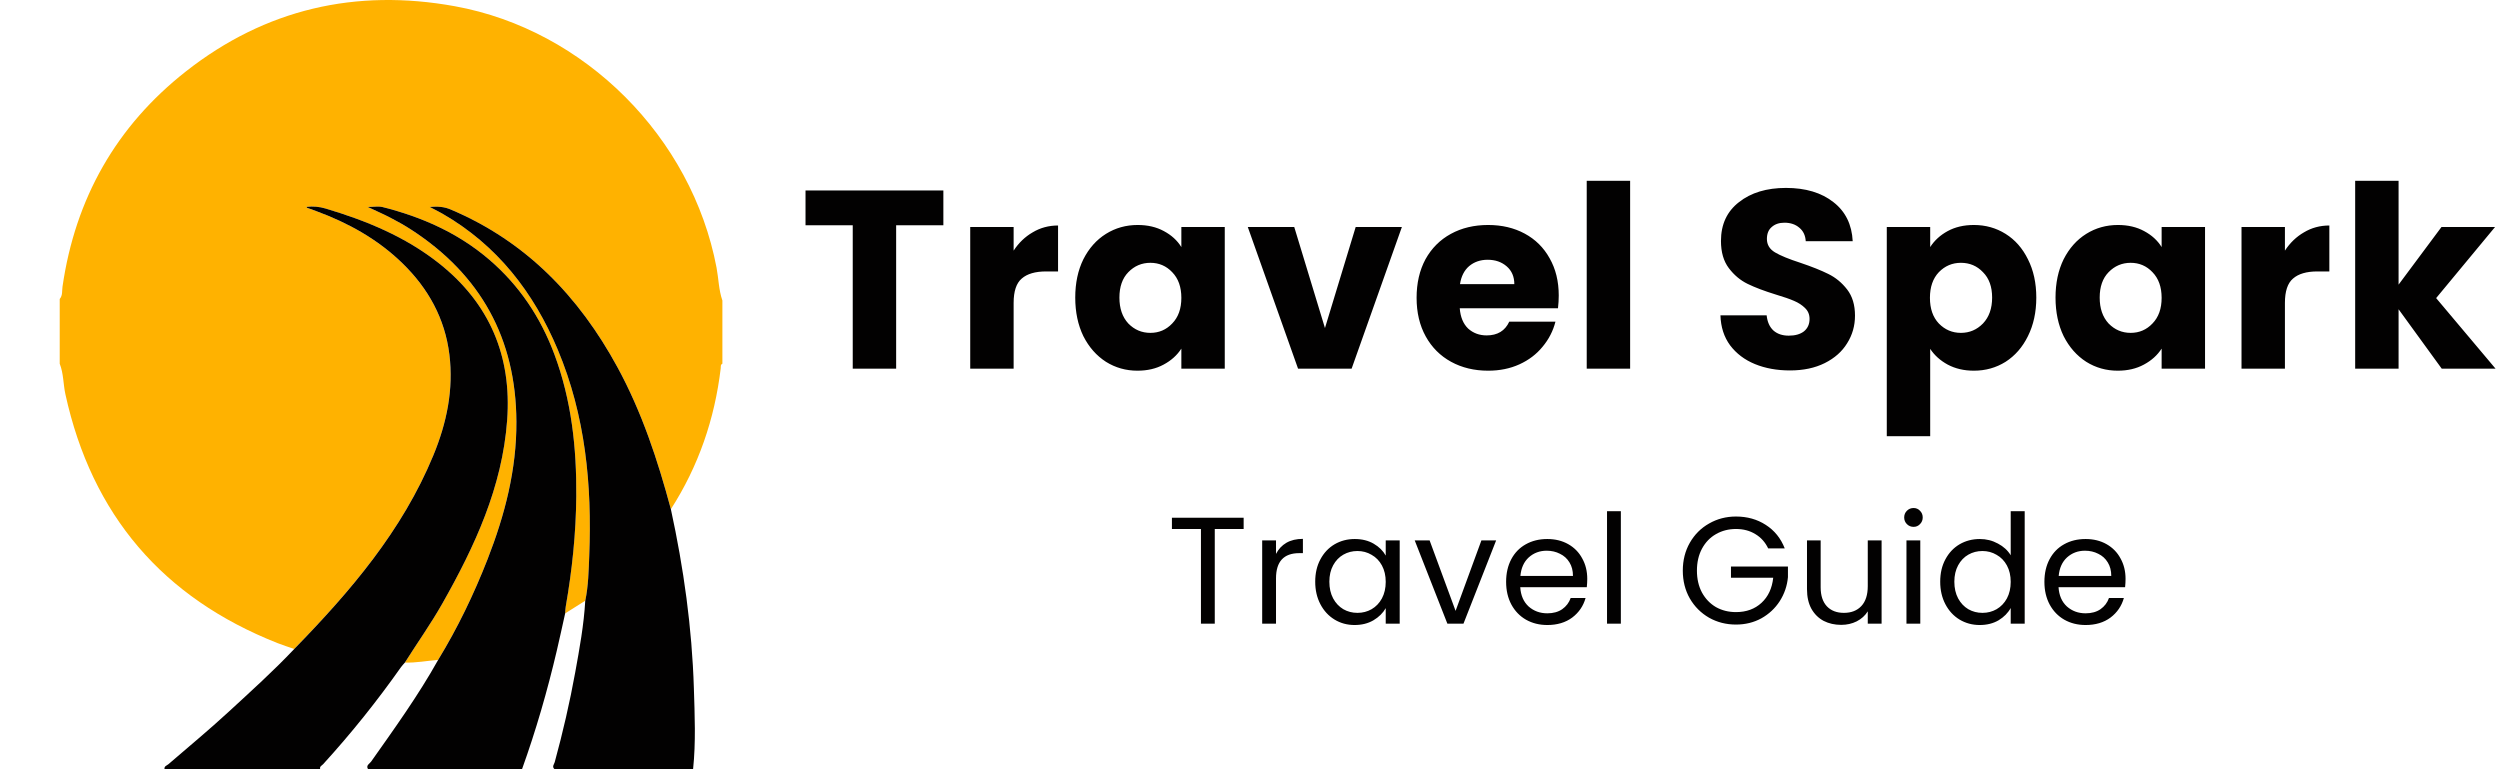
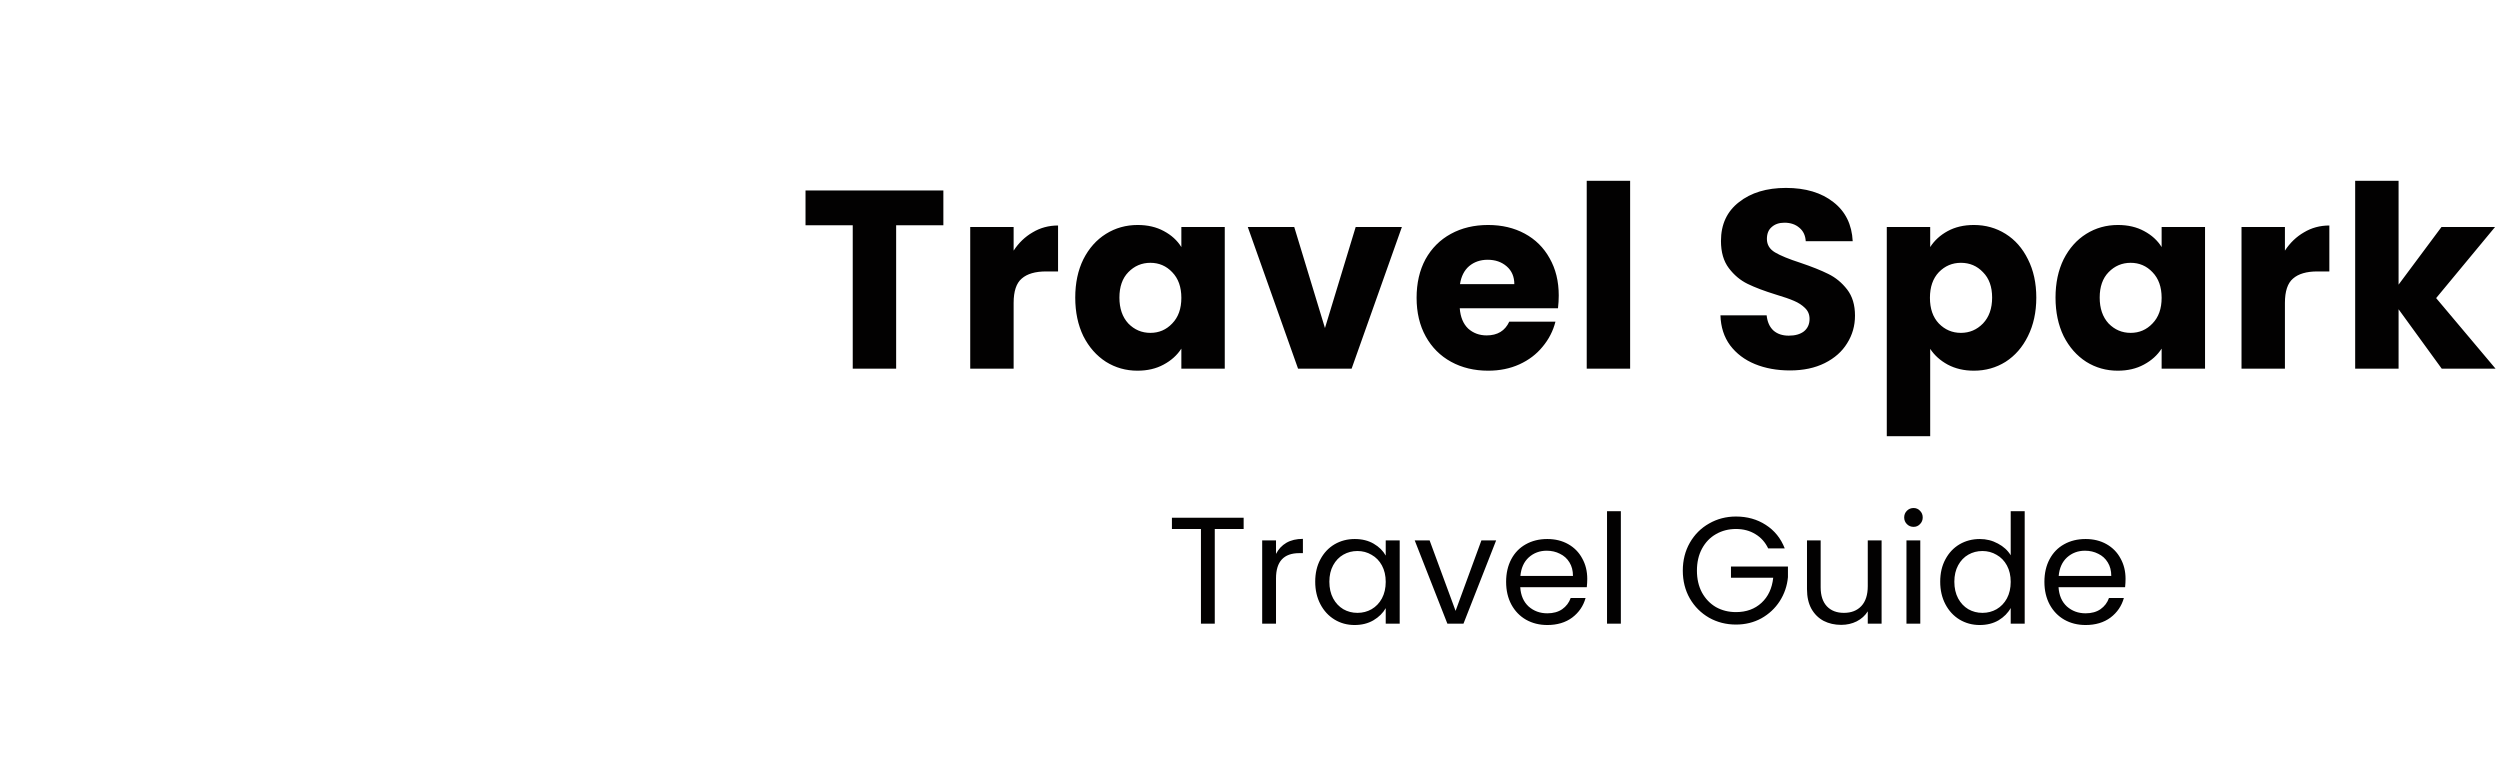
<svg xmlns="http://www.w3.org/2000/svg" width="325" height="100" viewBox="0 0 325 100" fill="none">
  <g clip-path="url(#clip0_15693_12742)">
-     <path d="M7.763 47.283V38.869C8.164 38.4 8.047 37.8 8.126 37.265C9.785 25.804 15.113 16.389 24.197 9.261C34.506 1.174 46.25 -1.528 59.126 0.809C76.015 3.875 89.936 17.834 93.151 34.796C93.42 36.217 93.43 37.686 93.911 39.067V47.281C93.638 47.414 93.716 47.678 93.691 47.897C92.907 54.483 90.802 60.603 87.214 66.195C85.502 59.807 83.442 53.561 80.259 47.718C75.254 38.528 68.368 31.37 58.593 27.233C57.733 26.87 56.921 26.81 55.861 26.9C56.524 27.251 57.026 27.494 57.509 27.77C64.626 31.863 69.377 37.991 72.508 45.447C76.108 54.02 76.972 63.036 76.605 72.225C76.527 74.185 76.489 76.155 76.088 78.091C75.214 78.643 74.34 79.192 73.466 79.743C73.49 79.444 73.492 79.144 73.542 78.851C74.368 74.113 74.869 69.346 74.911 64.531C74.965 58.218 74.292 52.022 72.067 46.061C70.273 41.252 67.517 37.115 63.602 33.755C59.561 30.288 54.847 28.207 49.743 26.918C49.2 26.782 48.593 26.9 47.793 26.9C48.914 27.427 49.85 27.832 50.752 28.301C51.668 28.779 52.574 29.282 53.44 29.843C62.481 35.704 67.074 44.01 67.13 54.804C67.162 61.038 65.624 66.951 63.38 72.7C61.606 77.236 59.497 81.619 56.953 85.786C55.512 85.899 54.085 86.185 52.63 86.133C54.245 83.57 56.007 81.096 57.503 78.456C61.72 71.01 65.288 63.341 65.927 54.624C66.538 46.275 63.636 39.444 57.086 34.249C52.712 30.777 47.629 28.688 42.315 27.107C41.503 26.864 40.701 26.794 39.868 26.89C39.878 26.938 39.876 26.994 39.892 27.001C40.297 27.151 40.703 27.295 41.108 27.444C45.282 28.985 49.108 31.104 52.319 34.228C55.676 37.498 57.837 41.412 58.419 46.091C58.982 50.639 58.064 55 56.338 59.184C52.293 68.993 45.542 76.879 38.248 84.365C37.526 84.113 36.793 83.886 36.081 83.604C21.162 77.707 11.942 66.951 8.502 51.25C8.214 49.933 8.27 48.556 7.763 47.283Z" fill="#FFB200" />
    <path d="M38.251 84.366C45.547 76.881 52.296 68.996 56.341 59.184C58.067 55.001 58.985 50.637 58.422 46.091C57.843 41.413 55.682 37.498 52.322 34.229C49.111 31.102 45.285 28.983 41.112 27.444C40.707 27.294 40.3 27.151 39.895 27.001C39.879 26.995 39.881 26.939 39.871 26.891C40.703 26.795 41.505 26.867 42.318 27.107C47.63 28.689 52.713 30.777 57.089 34.249C63.639 39.447 66.542 46.278 65.93 54.624C65.291 63.341 61.723 71.01 57.506 78.457C56.011 81.097 54.249 83.57 52.633 86.134C52.463 86.336 52.274 86.525 52.122 86.739C49.011 91.153 45.642 95.36 42.002 99.349C41.843 99.521 41.525 99.632 41.621 99.974H21.386C21.328 99.593 21.691 99.521 21.883 99.355C24.511 97.09 27.183 94.877 29.735 92.524C32.627 89.858 35.551 87.23 38.253 84.366H38.251Z" fill="#020101" />
    <path d="M76.087 78.094C76.488 76.159 76.526 74.187 76.604 72.227C76.971 63.04 76.109 54.022 72.507 45.449C69.374 37.993 64.626 31.865 57.508 27.772C57.027 27.496 56.526 27.251 55.86 26.902C56.923 26.812 57.734 26.872 58.592 27.235C68.368 31.372 75.253 38.53 80.258 47.72C83.441 53.563 85.502 59.811 87.214 66.197C88.883 73.87 89.96 81.619 90.204 89.473C90.312 92.972 90.469 96.476 90.102 99.974H72.07C71.723 99.659 72.042 99.348 72.116 99.074C73.169 95.215 74.069 91.323 74.782 87.39C75.341 84.309 75.905 81.228 76.083 78.094H76.087Z" fill="#020101" />
    <path d="M56.957 85.789C59.499 81.624 61.609 77.24 63.383 72.702C65.63 66.956 67.166 61.041 67.133 54.807C67.077 44.013 62.485 35.706 53.443 29.846C52.577 29.284 51.671 28.781 50.755 28.304C49.853 27.833 48.915 27.428 47.797 26.903C48.597 26.903 49.204 26.785 49.747 26.921C54.85 28.21 59.565 30.291 63.606 33.758C67.52 37.118 70.274 41.255 72.07 46.063C74.295 52.025 74.967 58.22 74.915 64.534C74.875 69.349 74.374 74.115 73.546 78.854C73.494 79.147 73.494 79.449 73.469 79.746C73.109 81.363 72.76 82.983 72.381 84.597C71.158 89.804 69.679 94.937 67.869 99.975H47.835C47.548 99.487 48.047 99.287 48.234 99.022C51.285 94.703 54.375 90.411 56.961 85.787L56.957 85.789Z" fill="#020101" />
  </g>
  <path d="M122.637 24.76V29.281H116.499V47.926H110.856V29.281H104.718V24.76H122.637ZM131.772 32.581C132.432 31.569 133.257 30.777 134.247 30.205C135.237 29.611 136.337 29.314 137.547 29.314V35.287H135.996C134.588 35.287 133.532 35.595 132.828 36.211C132.124 36.805 131.772 37.861 131.772 39.379V47.926H126.129V29.512H131.772V32.581ZM139.782 38.686C139.782 36.794 140.134 35.133 140.838 33.703C141.564 32.273 142.543 31.173 143.775 30.403C145.007 29.633 146.382 29.248 147.9 29.248C149.198 29.248 150.331 29.512 151.299 30.04C152.289 30.568 153.048 31.261 153.576 32.119V29.512H159.219V47.926H153.576V45.319C153.026 46.177 152.256 46.87 151.266 47.398C150.298 47.926 149.165 48.19 147.867 48.19C146.371 48.19 145.007 47.805 143.775 47.035C142.543 46.243 141.564 45.132 140.838 43.702C140.134 42.25 139.782 40.578 139.782 38.686ZM153.576 38.719C153.576 37.311 153.18 36.2 152.388 35.386C151.618 34.572 150.672 34.165 149.55 34.165C148.428 34.165 147.471 34.572 146.679 35.386C145.909 36.178 145.524 37.278 145.524 38.686C145.524 40.094 145.909 41.216 146.679 42.052C147.471 42.866 148.428 43.273 149.55 43.273C150.672 43.273 151.618 42.866 152.388 42.052C153.18 41.238 153.576 40.127 153.576 38.719ZM172.245 42.646L176.238 29.512H182.244L175.71 47.926H168.747L162.213 29.512H168.252L172.245 42.646ZM202.637 38.422C202.637 38.95 202.604 39.5 202.538 40.072H189.767C189.855 41.216 190.218 42.096 190.856 42.712C191.516 43.306 192.319 43.603 193.265 43.603C194.673 43.603 195.652 43.009 196.202 41.821H202.208C201.9 43.031 201.339 44.12 200.525 45.088C199.733 46.056 198.732 46.815 197.522 47.365C196.312 47.915 194.959 48.19 193.463 48.19C191.659 48.19 190.053 47.805 188.645 47.035C187.237 46.265 186.137 45.165 185.345 43.735C184.553 42.305 184.157 40.633 184.157 38.719C184.157 36.805 184.542 35.133 185.312 33.703C186.104 32.273 187.204 31.173 188.612 30.403C190.02 29.633 191.637 29.248 193.463 29.248C195.245 29.248 196.829 29.622 198.215 30.37C199.601 31.118 200.679 32.185 201.449 33.571C202.241 34.957 202.637 36.574 202.637 38.422ZM196.862 36.937C196.862 35.969 196.532 35.199 195.872 34.627C195.212 34.055 194.387 33.769 193.397 33.769C192.451 33.769 191.648 34.044 190.988 34.594C190.35 35.144 189.954 35.925 189.8 36.937H196.862ZM211.917 23.506V47.926H206.274V23.506H211.917ZM232.701 48.157C231.007 48.157 229.489 47.882 228.147 47.332C226.805 46.782 225.727 45.968 224.913 44.89C224.121 43.812 223.703 42.514 223.659 40.996H229.665C229.753 41.854 230.05 42.514 230.556 42.976C231.062 43.416 231.722 43.636 232.536 43.636C233.372 43.636 234.032 43.449 234.516 43.075C235 42.679 235.242 42.14 235.242 41.458C235.242 40.886 235.044 40.413 234.648 40.039C234.274 39.665 233.801 39.357 233.229 39.115C232.679 38.873 231.887 38.598 230.853 38.29C229.357 37.828 228.136 37.366 227.19 36.904C226.244 36.442 225.43 35.76 224.748 34.858C224.066 33.956 223.725 32.779 223.725 31.327C223.725 29.171 224.506 27.488 226.068 26.278C227.63 25.046 229.665 24.43 232.173 24.43C234.725 24.43 236.782 25.046 238.344 26.278C239.906 27.488 240.742 29.182 240.852 31.36H234.747C234.703 30.612 234.428 30.029 233.922 29.611C233.416 29.171 232.767 28.951 231.975 28.951C231.293 28.951 230.743 29.138 230.325 29.512C229.907 29.864 229.698 30.381 229.698 31.063C229.698 31.811 230.05 32.394 230.754 32.812C231.458 33.23 232.558 33.681 234.054 34.165C235.55 34.671 236.76 35.155 237.684 35.617C238.63 36.079 239.444 36.75 240.126 37.63C240.808 38.51 241.149 39.643 241.149 41.029C241.149 42.349 240.808 43.548 240.126 44.626C239.466 45.704 238.498 46.562 237.222 47.2C235.946 47.838 234.439 48.157 232.701 48.157ZM250.925 32.119C251.475 31.261 252.234 30.568 253.202 30.04C254.17 29.512 255.303 29.248 256.601 29.248C258.119 29.248 259.494 29.633 260.726 30.403C261.958 31.173 262.926 32.273 263.63 33.703C264.356 35.133 264.719 36.794 264.719 38.686C264.719 40.578 264.356 42.25 263.63 43.702C262.926 45.132 261.958 46.243 260.726 47.035C259.494 47.805 258.119 48.19 256.601 48.19C255.325 48.19 254.192 47.926 253.202 47.398C252.234 46.87 251.475 46.188 250.925 45.352V56.704H245.282V29.512H250.925V32.119ZM258.977 38.686C258.977 37.278 258.581 36.178 257.789 35.386C257.019 34.572 256.062 34.165 254.918 34.165C253.796 34.165 252.839 34.572 252.047 35.386C251.277 36.2 250.892 37.311 250.892 38.719C250.892 40.127 251.277 41.238 252.047 42.052C252.839 42.866 253.796 43.273 254.918 43.273C256.04 43.273 256.997 42.866 257.789 42.052C258.581 41.216 258.977 40.094 258.977 38.686ZM267.218 38.686C267.218 36.794 267.57 35.133 268.274 33.703C269 32.273 269.979 31.173 271.211 30.403C272.443 29.633 273.818 29.248 275.336 29.248C276.634 29.248 277.767 29.512 278.735 30.04C279.725 30.568 280.484 31.261 281.012 32.119V29.512H286.655V47.926H281.012V45.319C280.462 46.177 279.692 46.87 278.702 47.398C277.734 47.926 276.601 48.19 275.303 48.19C273.807 48.19 272.443 47.805 271.211 47.035C269.979 46.243 269 45.132 268.274 43.702C267.57 42.25 267.218 40.578 267.218 38.686ZM281.012 38.719C281.012 37.311 280.616 36.2 279.824 35.386C279.054 34.572 278.108 34.165 276.986 34.165C275.864 34.165 274.907 34.572 274.115 35.386C273.345 36.178 272.96 37.278 272.96 38.686C272.96 40.094 273.345 41.216 274.115 42.052C274.907 42.866 275.864 43.273 276.986 43.273C278.108 43.273 279.054 42.866 279.824 42.052C280.616 41.238 281.012 40.127 281.012 38.719ZM297.04 32.581C297.7 31.569 298.525 30.777 299.515 30.205C300.505 29.611 301.605 29.314 302.815 29.314V35.287H301.264C299.856 35.287 298.8 35.595 298.096 36.211C297.392 36.805 297.04 37.861 297.04 39.379V47.926H291.397V29.512H297.04V32.581ZM317.425 47.926L311.815 40.204V47.926H306.172V23.506H311.815V37.003L317.392 29.512H324.355L316.699 38.752L324.421 47.926H317.425Z" fill="#020101" />
  <path d="M161.674 67.306V68.768H157.92V81.074H156.123V68.768H152.35V67.306H161.674ZM165.881 72.008C166.197 71.389 166.645 70.908 167.224 70.566C167.817 70.223 168.535 70.052 169.378 70.052V71.909H168.903C166.889 71.909 165.881 73.002 165.881 75.188V81.074H164.084V70.249H165.881V72.008ZM170.978 75.622C170.978 74.516 171.202 73.548 171.65 72.719C172.098 71.876 172.71 71.224 173.487 70.763C174.277 70.302 175.153 70.072 176.114 70.072C177.062 70.072 177.885 70.276 178.583 70.684C179.281 71.092 179.802 71.606 180.144 72.225V70.249H181.961V81.074H180.144V79.059C179.788 79.692 179.255 80.218 178.544 80.64C177.846 81.048 177.03 81.252 176.095 81.252C175.133 81.252 174.264 81.015 173.487 80.541C172.71 80.067 172.098 79.402 171.65 78.546C171.202 77.69 170.978 76.715 170.978 75.622ZM180.144 75.642C180.144 74.826 179.979 74.115 179.65 73.509C179.321 72.903 178.873 72.442 178.307 72.126C177.754 71.797 177.141 71.632 176.47 71.632C175.798 71.632 175.186 71.79 174.633 72.106C174.08 72.422 173.639 72.883 173.309 73.489C172.98 74.095 172.816 74.806 172.816 75.622C172.816 76.452 172.98 77.176 173.309 77.795C173.639 78.401 174.08 78.868 174.633 79.198C175.186 79.514 175.798 79.672 176.47 79.672C177.141 79.672 177.754 79.514 178.307 79.198C178.873 78.868 179.321 78.401 179.65 77.795C179.979 77.176 180.144 76.459 180.144 75.642ZM189.226 79.415L192.584 70.249H194.5L190.253 81.074H188.159L183.912 70.249H185.848L189.226 79.415ZM206.343 75.247C206.343 75.589 206.323 75.952 206.284 76.334H197.632C197.698 77.4 198.06 78.236 198.718 78.842C199.39 79.435 200.2 79.731 201.148 79.731C201.925 79.731 202.57 79.553 203.084 79.198C203.61 78.829 203.979 78.342 204.19 77.736H206.126C205.836 78.776 205.257 79.626 204.387 80.284C203.518 80.929 202.438 81.252 201.148 81.252C200.121 81.252 199.199 81.022 198.382 80.561C197.579 80.1 196.947 79.448 196.486 78.605C196.025 77.749 195.795 76.761 195.795 75.642C195.795 74.523 196.019 73.542 196.466 72.699C196.914 71.856 197.54 71.211 198.343 70.763C199.159 70.302 200.094 70.072 201.148 70.072C202.175 70.072 203.084 70.296 203.874 70.743C204.664 71.191 205.27 71.81 205.691 72.6C206.126 73.377 206.343 74.259 206.343 75.247ZM204.486 74.872C204.486 74.187 204.335 73.601 204.032 73.114C203.729 72.613 203.314 72.238 202.787 71.988C202.274 71.724 201.701 71.593 201.069 71.593C200.16 71.593 199.383 71.882 198.738 72.462C198.106 73.041 197.744 73.845 197.652 74.872H204.486ZM210.711 66.457V81.074H208.913V66.457H210.711ZM229.865 71.296C229.483 70.493 228.93 69.874 228.206 69.44C227.482 68.992 226.639 68.768 225.678 68.768C224.716 68.768 223.847 68.992 223.07 69.44C222.306 69.874 221.701 70.506 221.253 71.336C220.818 72.152 220.601 73.101 220.601 74.18C220.601 75.26 220.818 76.208 221.253 77.025C221.701 77.841 222.306 78.473 223.07 78.921C223.847 79.356 224.716 79.573 225.678 79.573C227.021 79.573 228.127 79.171 228.996 78.368C229.865 77.565 230.372 76.478 230.517 75.109H225.026V73.647H232.433V75.03C232.328 76.162 231.972 77.203 231.366 78.151C230.761 79.086 229.964 79.83 228.976 80.383C227.989 80.923 226.889 81.193 225.678 81.193C224.4 81.193 223.235 80.896 222.181 80.304C221.128 79.698 220.292 78.862 219.673 77.795C219.067 76.728 218.764 75.524 218.764 74.18C218.764 72.837 219.067 71.632 219.673 70.566C220.292 69.486 221.128 68.65 222.181 68.057C223.235 67.451 224.4 67.148 225.678 67.148C227.139 67.148 228.43 67.51 229.549 68.235C230.682 68.959 231.505 69.98 232.018 71.296H229.865ZM244.607 70.249V81.074H242.81V79.474C242.467 80.027 241.987 80.462 241.368 80.778C240.762 81.081 240.09 81.232 239.353 81.232C238.51 81.232 237.753 81.061 237.081 80.719C236.41 80.363 235.876 79.836 235.481 79.138C235.1 78.441 234.909 77.591 234.909 76.59V70.249H236.686V76.353C236.686 77.42 236.956 78.243 237.496 78.822C238.036 79.389 238.774 79.672 239.709 79.672C240.67 79.672 241.427 79.376 241.98 78.783C242.533 78.19 242.81 77.328 242.81 76.195V70.249H244.607ZM248.768 68.492C248.426 68.492 248.136 68.373 247.899 68.136C247.662 67.899 247.544 67.609 247.544 67.267C247.544 66.924 247.662 66.635 247.899 66.398C248.136 66.161 248.426 66.042 248.768 66.042C249.098 66.042 249.374 66.161 249.598 66.398C249.835 66.635 249.953 66.924 249.953 67.267C249.953 67.609 249.835 67.899 249.598 68.136C249.374 68.373 249.098 68.492 248.768 68.492ZM249.637 70.249V81.074H247.84V70.249H249.637ZM252.227 75.622C252.227 74.516 252.451 73.548 252.899 72.719C253.346 71.876 253.959 71.224 254.736 70.763C255.526 70.302 256.408 70.072 257.383 70.072C258.225 70.072 259.009 70.269 259.733 70.664C260.457 71.046 261.01 71.553 261.392 72.185V66.457H263.21V81.074H261.392V79.04C261.037 79.685 260.51 80.218 259.812 80.64C259.114 81.048 258.298 81.252 257.363 81.252C256.401 81.252 255.526 81.015 254.736 80.541C253.959 80.067 253.346 79.402 252.899 78.546C252.451 77.69 252.227 76.715 252.227 75.622ZM261.392 75.642C261.392 74.826 261.228 74.115 260.899 73.509C260.569 72.903 260.122 72.442 259.555 72.126C259.002 71.797 258.39 71.632 257.718 71.632C257.047 71.632 256.434 71.79 255.881 72.106C255.328 72.422 254.887 72.883 254.558 73.489C254.229 74.095 254.064 74.806 254.064 75.622C254.064 76.452 254.229 77.176 254.558 77.795C254.887 78.401 255.328 78.868 255.881 79.198C256.434 79.514 257.047 79.672 257.718 79.672C258.39 79.672 259.002 79.514 259.555 79.198C260.122 78.868 260.569 78.401 260.899 77.795C261.228 77.176 261.392 76.459 261.392 75.642ZM276.321 75.247C276.321 75.589 276.302 75.952 276.262 76.334H267.61C267.676 77.4 268.038 78.236 268.697 78.842C269.368 79.435 270.178 79.731 271.126 79.731C271.903 79.731 272.549 79.553 273.062 79.198C273.589 78.829 273.958 78.342 274.168 77.736H276.104C275.814 78.776 275.235 79.626 274.366 80.284C273.497 80.929 272.417 81.252 271.126 81.252C270.099 81.252 269.177 81.022 268.361 80.561C267.558 80.1 266.926 79.448 266.465 78.605C266.004 77.749 265.773 76.761 265.773 75.642C265.773 74.523 265.997 73.542 266.445 72.699C266.893 71.856 267.518 71.211 268.321 70.763C269.138 70.302 270.073 70.072 271.126 70.072C272.153 70.072 273.062 70.296 273.852 70.743C274.642 71.191 275.248 71.81 275.67 72.6C276.104 73.377 276.321 74.259 276.321 75.247ZM274.465 74.872C274.465 74.187 274.313 73.601 274.01 73.114C273.707 72.613 273.293 72.238 272.766 71.988C272.252 71.724 271.679 71.593 271.047 71.593C270.139 71.593 269.362 71.882 268.716 72.462C268.084 73.041 267.722 73.845 267.63 74.872H274.465Z" fill="#020101" />
  <defs>
    <clipPath id="clip0_15693_12742">
-       <rect width="100" height="100" fill="white" transform="translate(0.84)" />
-     </clipPath>
+       </clipPath>
  </defs>
</svg>